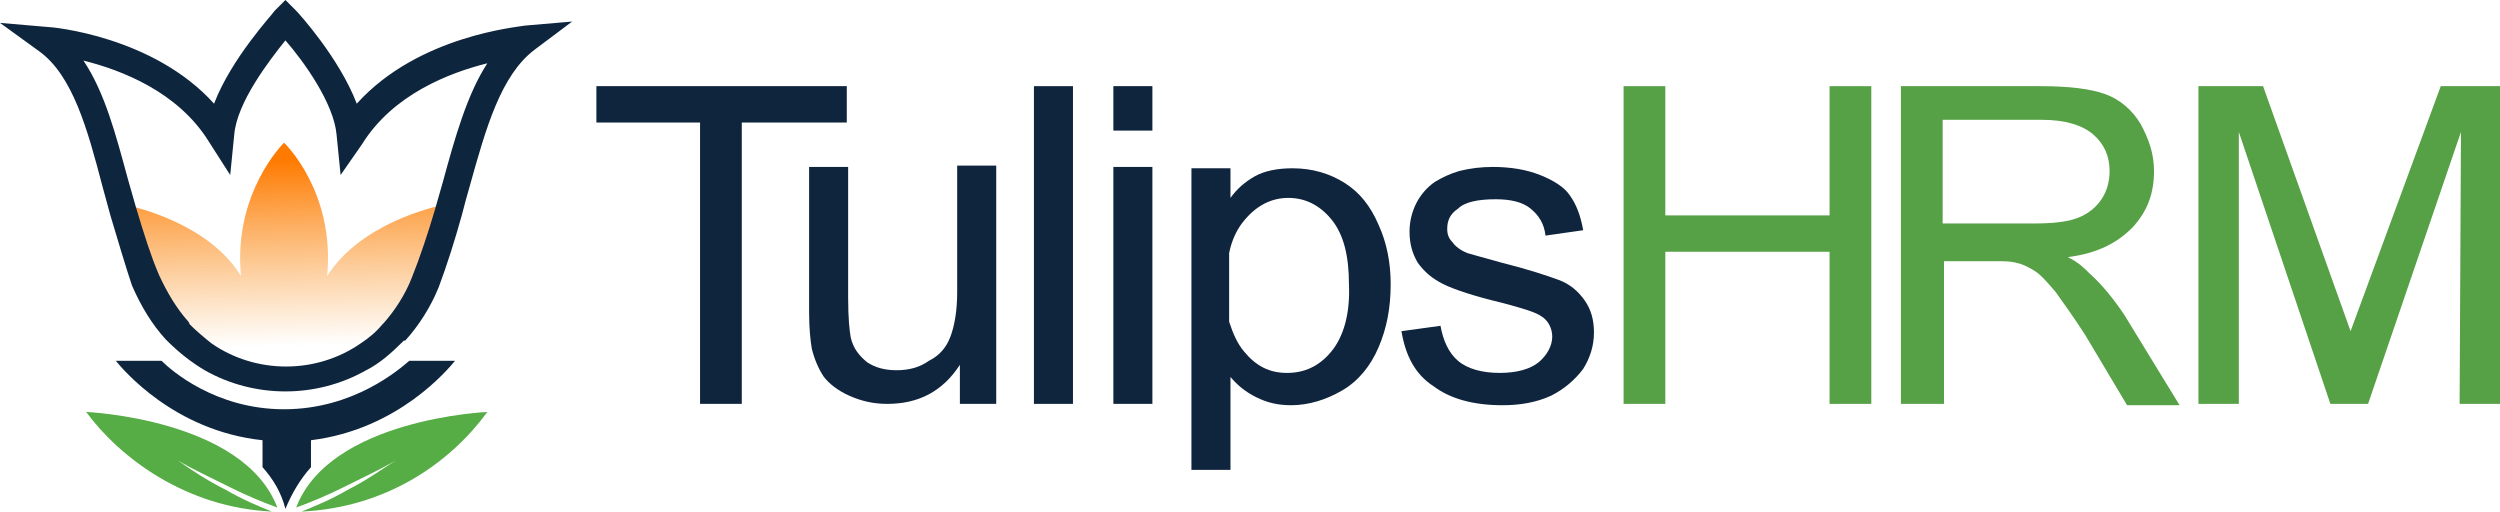
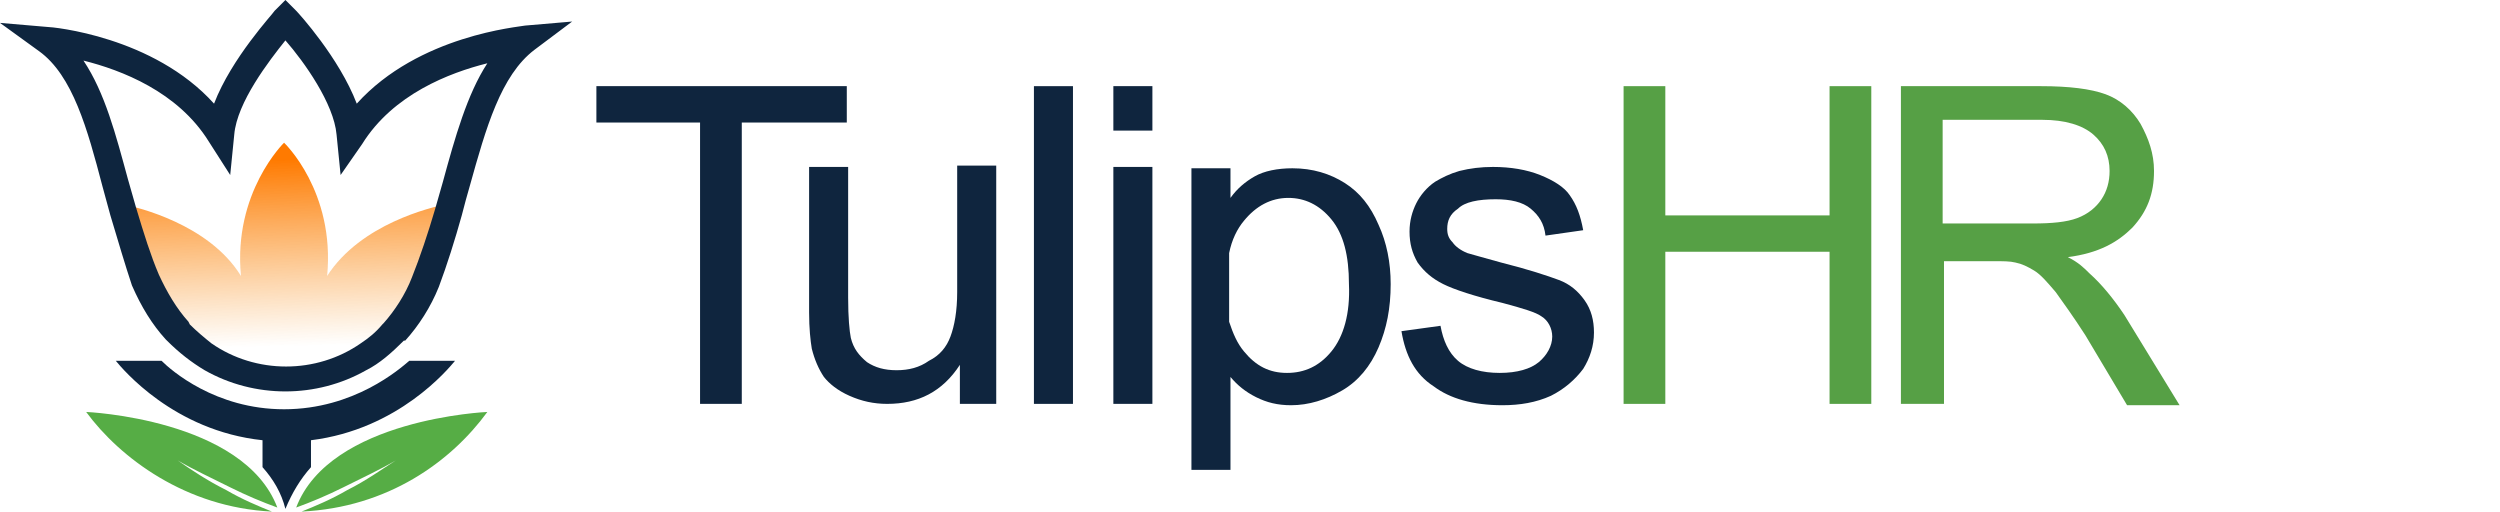
<svg xmlns="http://www.w3.org/2000/svg" version="1.1" id="Layer_1" x="0px" y="0px" viewBox="0 0 185.7 38" style="enable-background:new 0 0 185.7 38;" xml:space="preserve">
  <style type="text/css">
	.st0{fill:#0F253E;}
	.st1{fill:#56A045;}
	.st2{fill:url(#SVGID_1_);}
	.st3{fill:#0E253E;}
	.st4{fill:#56AD45;}
</style>
  <path class="st0" d="M52,30V9.1h-7.7V6.4h18.6v2.7h-7.8V30H52z" />
  <path class="st0" d="M71.3,30v-2.9C70,29.1,68.2,30,65.9,30c-1,0-1.9-0.2-2.8-0.6c-0.9-0.4-1.5-0.9-1.9-1.4  c-0.4-0.6-0.7-1.3-0.9-2.1c-0.1-0.6-0.2-1.5-0.2-2.7V12.4H63v9.7c0,1.5,0.1,2.5,0.2,3c0.2,0.8,0.6,1.3,1.2,1.8  c0.6,0.4,1.3,0.6,2.2,0.6c0.9,0,1.7-0.2,2.4-0.7c0.8-0.4,1.3-1,1.6-1.8s0.5-1.9,0.5-3.3v-9.4h2.9V30H71.3z" />
  <path class="st0" d="M76.8,30V6.4h2.9V30H76.8z" />
  <path class="st0" d="M82.7,9.6V6.4h2.9v3.3H82.7z M82.7,30V12.4h2.9V30H82.7z" />
  <path class="st0" d="M102.4,16.7c-0.6-1.4-1.4-2.4-2.5-3.1c-1.1-0.7-2.4-1.1-3.9-1.1c-1.1,0-2.1,0.2-2.8,0.6  c-0.7,0.4-1.3,0.9-1.8,1.6v-2.2h-2.9v22.4h2.9v-6.9c0.5,0.6,1.1,1.1,1.9,1.5c0.8,0.4,1.6,0.6,2.6,0.6c1.3,0,2.6-0.4,3.8-1.1  c1.2-0.7,2.1-1.8,2.7-3.2c0.6-1.4,0.9-2.9,0.9-4.7C103.3,19.5,103,18,102.4,16.7z M98.9,26.1c-0.9,1.1-2,1.6-3.3,1.6  c-1.3,0-2.3-0.5-3.2-1.6c-0.5-0.6-0.8-1.3-1.1-2.2v-5.1c0.2-1,0.6-1.8,1.1-2.4c0.9-1.1,2-1.7,3.3-1.7c1.2,0,2.3,0.5,3.2,1.6  c0.9,1.1,1.3,2.7,1.3,4.8C100.3,23.3,99.8,25,98.9,26.1z" />
  <path class="st0" d="M104.1,24.6l2.9-0.4c0.2,1.1,0.6,2,1.3,2.6c0.7,0.6,1.8,0.9,3.1,0.9c1.3,0,2.3-0.3,2.9-0.8c0.6-0.5,1-1.2,1-1.9  c0-0.6-0.3-1.2-0.8-1.5c-0.4-0.3-1.4-0.6-2.9-1c-2.1-0.5-3.6-1-4.4-1.4c-0.8-0.4-1.4-0.9-1.9-1.6c-0.4-0.7-0.6-1.4-0.6-2.3  c0-0.8,0.2-1.5,0.5-2.1s0.8-1.2,1.4-1.6c0.5-0.3,1.1-0.6,1.8-0.8c0.8-0.2,1.6-0.3,2.5-0.3c1.3,0,2.5,0.2,3.5,0.6s1.8,0.9,2.2,1.5  c0.5,0.7,0.8,1.5,1,2.6l-2.8,0.4c-0.1-0.9-0.5-1.5-1.1-2s-1.5-0.7-2.6-0.7c-1.3,0-2.3,0.2-2.8,0.7c-0.6,0.4-0.8,0.9-0.8,1.5  c0,0.4,0.1,0.7,0.4,1c0.2,0.3,0.6,0.6,1.1,0.8c0.3,0.1,1.1,0.3,2.5,0.7c2,0.5,3.5,1,4.3,1.3c0.8,0.3,1.4,0.8,1.9,1.5  c0.5,0.7,0.7,1.5,0.7,2.4c0,1-0.3,1.9-0.8,2.7c-0.6,0.8-1.4,1.5-2.4,2c-1.1,0.5-2.3,0.7-3.6,0.7c-2.2,0-3.9-0.5-5.1-1.4  C105.1,27.8,104.4,26.4,104.1,24.6z" />
  <path class="st1" d="M120.6,30V6.4h3.1v9.6h12.2V6.4h3.1V30h-3.1V18.7h-12.2V30H120.6z" />
  <path class="st1" d="M141.2,30V6.4h10.4c2.1,0,3.7,0.2,4.8,0.6c1.1,0.4,2,1.2,2.6,2.2c0.6,1.1,1,2.2,1,3.5c0,1.7-0.5,3-1.6,4.2  c-1.1,1.1-2.5,1.9-4.8,2.2c0.8,0.4,1.2,0.8,1.6,1.2c0.9,0.8,1.8,1.9,2.6,3.1l4.1,6.7H158l-3.1-5.2c-0.9-1.4-1.7-2.5-2.2-3.2  c-0.6-0.7-1.1-1.3-1.6-1.6c-0.5-0.3-0.9-0.5-1.4-0.6c-0.4-0.1-0.9-0.1-1.7-0.1h-3.6V30L141.2,30L141.2,30z M144.3,16.6h6.7  c1.4,0,2.5-0.1,3.3-0.4c0.8-0.3,1.4-0.8,1.8-1.4c0.4-0.6,0.6-1.3,0.6-2.1c0-1.1-0.4-2-1.2-2.7c-0.8-0.7-2.1-1.1-3.8-1.1h-7.4  L144.3,16.6L144.3,16.6z" />
-   <path class="st1" d="M163.3,30V6.4h4.8l6.5,18.2l6.7-18.2h4.4V30h-3l0.1-20.2L175.9,30h-2.8l-6.8-20.2V30H163.3z" />
  <linearGradient id="SVGID_1_" gradientUnits="userSpaceOnUse" x1="21.477" y1="6.749" x2="21.162" y2="23.116" gradientTransform="matrix(1 0 0 -1 0 34.956)">
    <stop offset="0.152" style="stop-color:#F6921E;stop-opacity:0" />
    <stop offset="1" style="stop-color:#FF7A00" />
  </linearGradient>
  <path class="st2" d="M33,15.2c-0.5,1.9-1,3.6-1.7,5.2c-0.7,1.6-1.5,2.9-2.4,3.9c-3.1,3.5-7.8,3.7-7.8,3.7s-4.7-0.2-7.8-3.8  c0,0,0,0,0,0c-0.9-1-1.7-2.2-2.3-3.8c-0.6-1.5-1.1-3.3-1.7-5.2c0.8,0.2,6.2,1.4,8.6,5.3c-0.6-6.2,3.2-9.9,3.2-9.9s3.8,3.6,3.2,9.9  C26.8,16.6,32.1,15.4,33,15.2z" />
-   <path class="st3" d="M27.2,27.5c-3.7,2.1-8.3,2.1-12,0c-1-0.6-1.9-1.3-2.8-2.2l-0.1-0.1c-1-1.1-1.8-2.4-2.5-4  C9.3,19.7,8.8,18,8.2,16c-0.2-0.7-0.4-1.5-0.6-2.2c-1.1-4.2-2.2-8.2-4.7-10L0,1.7l3.5,0.3c0.4,0,7.9,0.7,12.4,5.7  c1.3-3.4,4.4-6.7,4.5-6.9L21.2,0L22,0.8c0.2,0.2,3.2,3.5,4.5,6.9C31.1,2.6,38.6,2,39,1.9l3.5-0.3l-2.8,2.1  c-2.5,1.9-3.6,5.8-4.8,10.1c-0.2,0.7-0.4,1.4-0.6,2.2c-0.5,1.8-1.1,3.7-1.7,5.3c-0.6,1.5-1.5,2.9-2.5,4L30,25.3  C29.1,26.2,28.2,27,27.2,27.5z M14.1,24.1c0.5,0.5,1.1,1,1.6,1.4c3.3,2.3,7.8,2.3,11.1,0c0.6-0.4,1.1-0.8,1.6-1.4l0.1-0.1  c0.8-0.9,1.6-2.1,2.1-3.4c0.6-1.5,1.2-3.3,1.7-5c0.2-0.7,0.4-1.4,0.6-2.1c0.9-3.3,1.8-6.5,3.3-8.8c-2.8,0.7-7,2.3-9.3,6L25.3,13  L25,10c-0.2-2.3-2.4-5.4-3.8-7c-1.2,1.5-3.6,4.6-3.8,7L17.1,13l-1.6-2.5c-2.3-3.7-6.5-5.3-9.3-6c1.6,2.4,2.4,5.5,3.3,8.8  c0.2,0.7,0.4,1.4,0.6,2.1c0.6,2,1.1,3.6,1.7,5c0.6,1.3,1.3,2.5,2.2,3.5L14.1,24.1z" />
+   <path class="st3" d="M27.2,27.5c-3.7,2.1-8.3,2.1-12,0c-1-0.6-1.9-1.3-2.8-2.2l-0.1-0.1c-1-1.1-1.8-2.4-2.5-4  C9.3,19.7,8.8,18,8.2,16c-0.2-0.7-0.4-1.5-0.6-2.2c-1.1-4.2-2.2-8.2-4.7-10L0,1.7l3.5,0.3c0.4,0,7.9,0.7,12.4,5.7  c1.3-3.4,4.4-6.7,4.5-6.9L21.2,0L22,0.8c0.2,0.2,3.2,3.5,4.5,6.9C31.1,2.6,38.6,2,39,1.9l3.5-0.3l-2.8,2.1  c-2.5,1.9-3.6,5.8-4.8,10.1c-0.2,0.7-0.4,1.4-0.6,2.2c-0.5,1.8-1.1,3.7-1.7,5.3c-0.6,1.5-1.5,2.9-2.5,4L30,25.3  C29.1,26.2,28.2,27,27.2,27.5z M14.1,24.1c0.5,0.5,1.1,1,1.6,1.4c3.3,2.3,7.8,2.3,11.1,0c0.6-0.4,1.1-0.8,1.6-1.4l0.1-0.1  c0.8-0.9,1.6-2.1,2.1-3.4c0.6-1.5,1.2-3.3,1.7-5c0.2-0.7,0.4-1.4,0.6-2.1c0.9-3.3,1.8-6.5,3.3-8.8c-2.8,0.7-7,2.3-9.3,6L25.3,13  L25,10c-0.2-2.3-2.4-5.4-3.8-7c-1.2,1.5-3.6,4.6-3.8,7L17.1,13l-1.6-2.5c-2.3-3.7-6.5-5.3-9.3-6c1.6,2.4,2.4,5.5,3.3,8.8  c0.2,0.7,0.4,1.4,0.6,2.1c0.6,2,1.1,3.6,1.7,5c0.6,1.3,1.3,2.5,2.2,3.5z" />
  <path class="st3" d="M11.3,25.9C11.3,25.9,11.3,25.9,11.3,25.9L11.3,25.9z" />
  <path class="st4" d="M16.8,36.4c1.2,0.7,2.4,1.2,3.4,1.6c-6.4-0.3-11.3-4-13.8-7.4c0,0,11.7,0.5,14.2,7.1c-1.1-0.4-2.3-0.9-3.5-1.5  c-1.4-0.7-2.7-1.3-3.9-2C14.2,34.9,15.4,35.7,16.8,36.4z" />
  <path class="st4" d="M25.8,36.4c-1.2,0.7-2.4,1.2-3.4,1.6c6.4-0.3,11.1-3.7,13.8-7.4c0,0-11.7,0.5-14.2,7.1c1.1-0.4,2.3-0.9,3.5-1.5  c1.4-0.7,2.7-1.3,3.9-2C28.3,34.9,27.2,35.7,25.8,36.4z" />
  <path class="st3" d="M33.8,26.8c-1.1,0-2.3,0-3.4,0c-0.7,0.6-4.1,3.6-9.3,3.6c-5.1,0-8.4-2.9-9.1-3.6H8.6c0.5,0.6,4.3,5.2,10.9,5.9  v2c0.8,0.9,1.4,1.9,1.7,3.1c0.5-1.2,1.1-2.2,1.9-3.1v-2C29.6,31.9,33.3,27.4,33.8,26.8z" />
</svg>